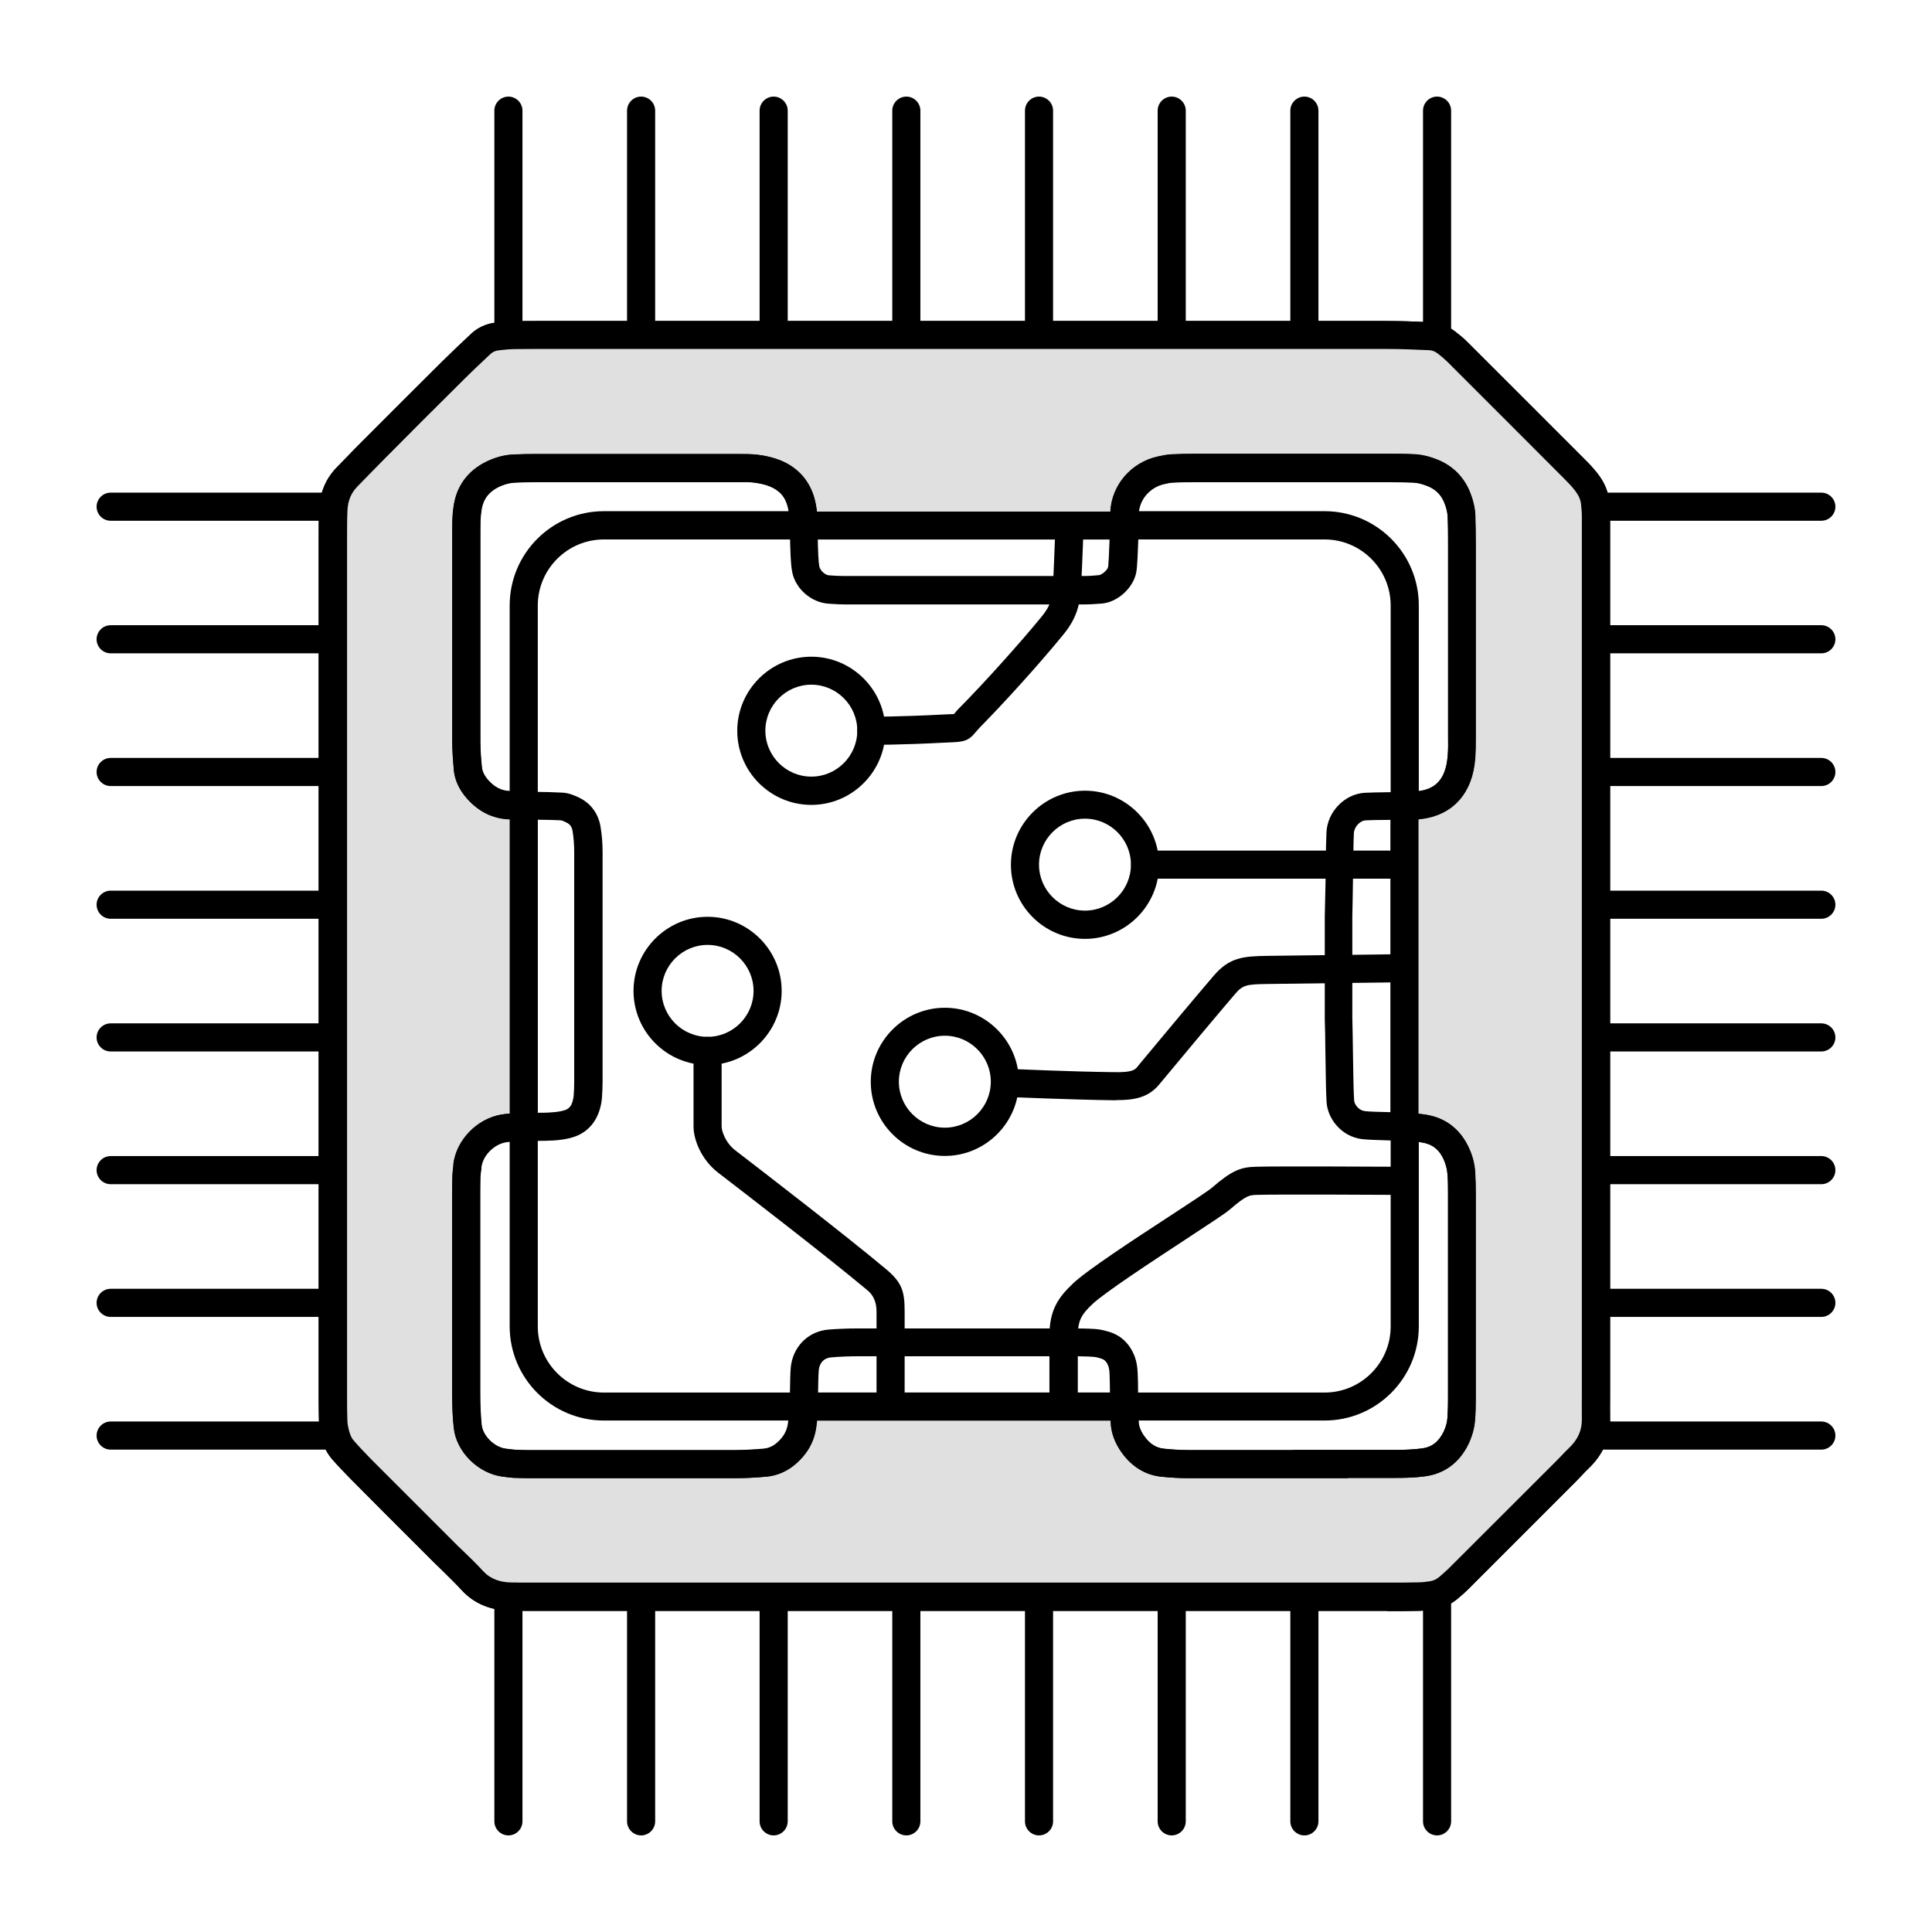
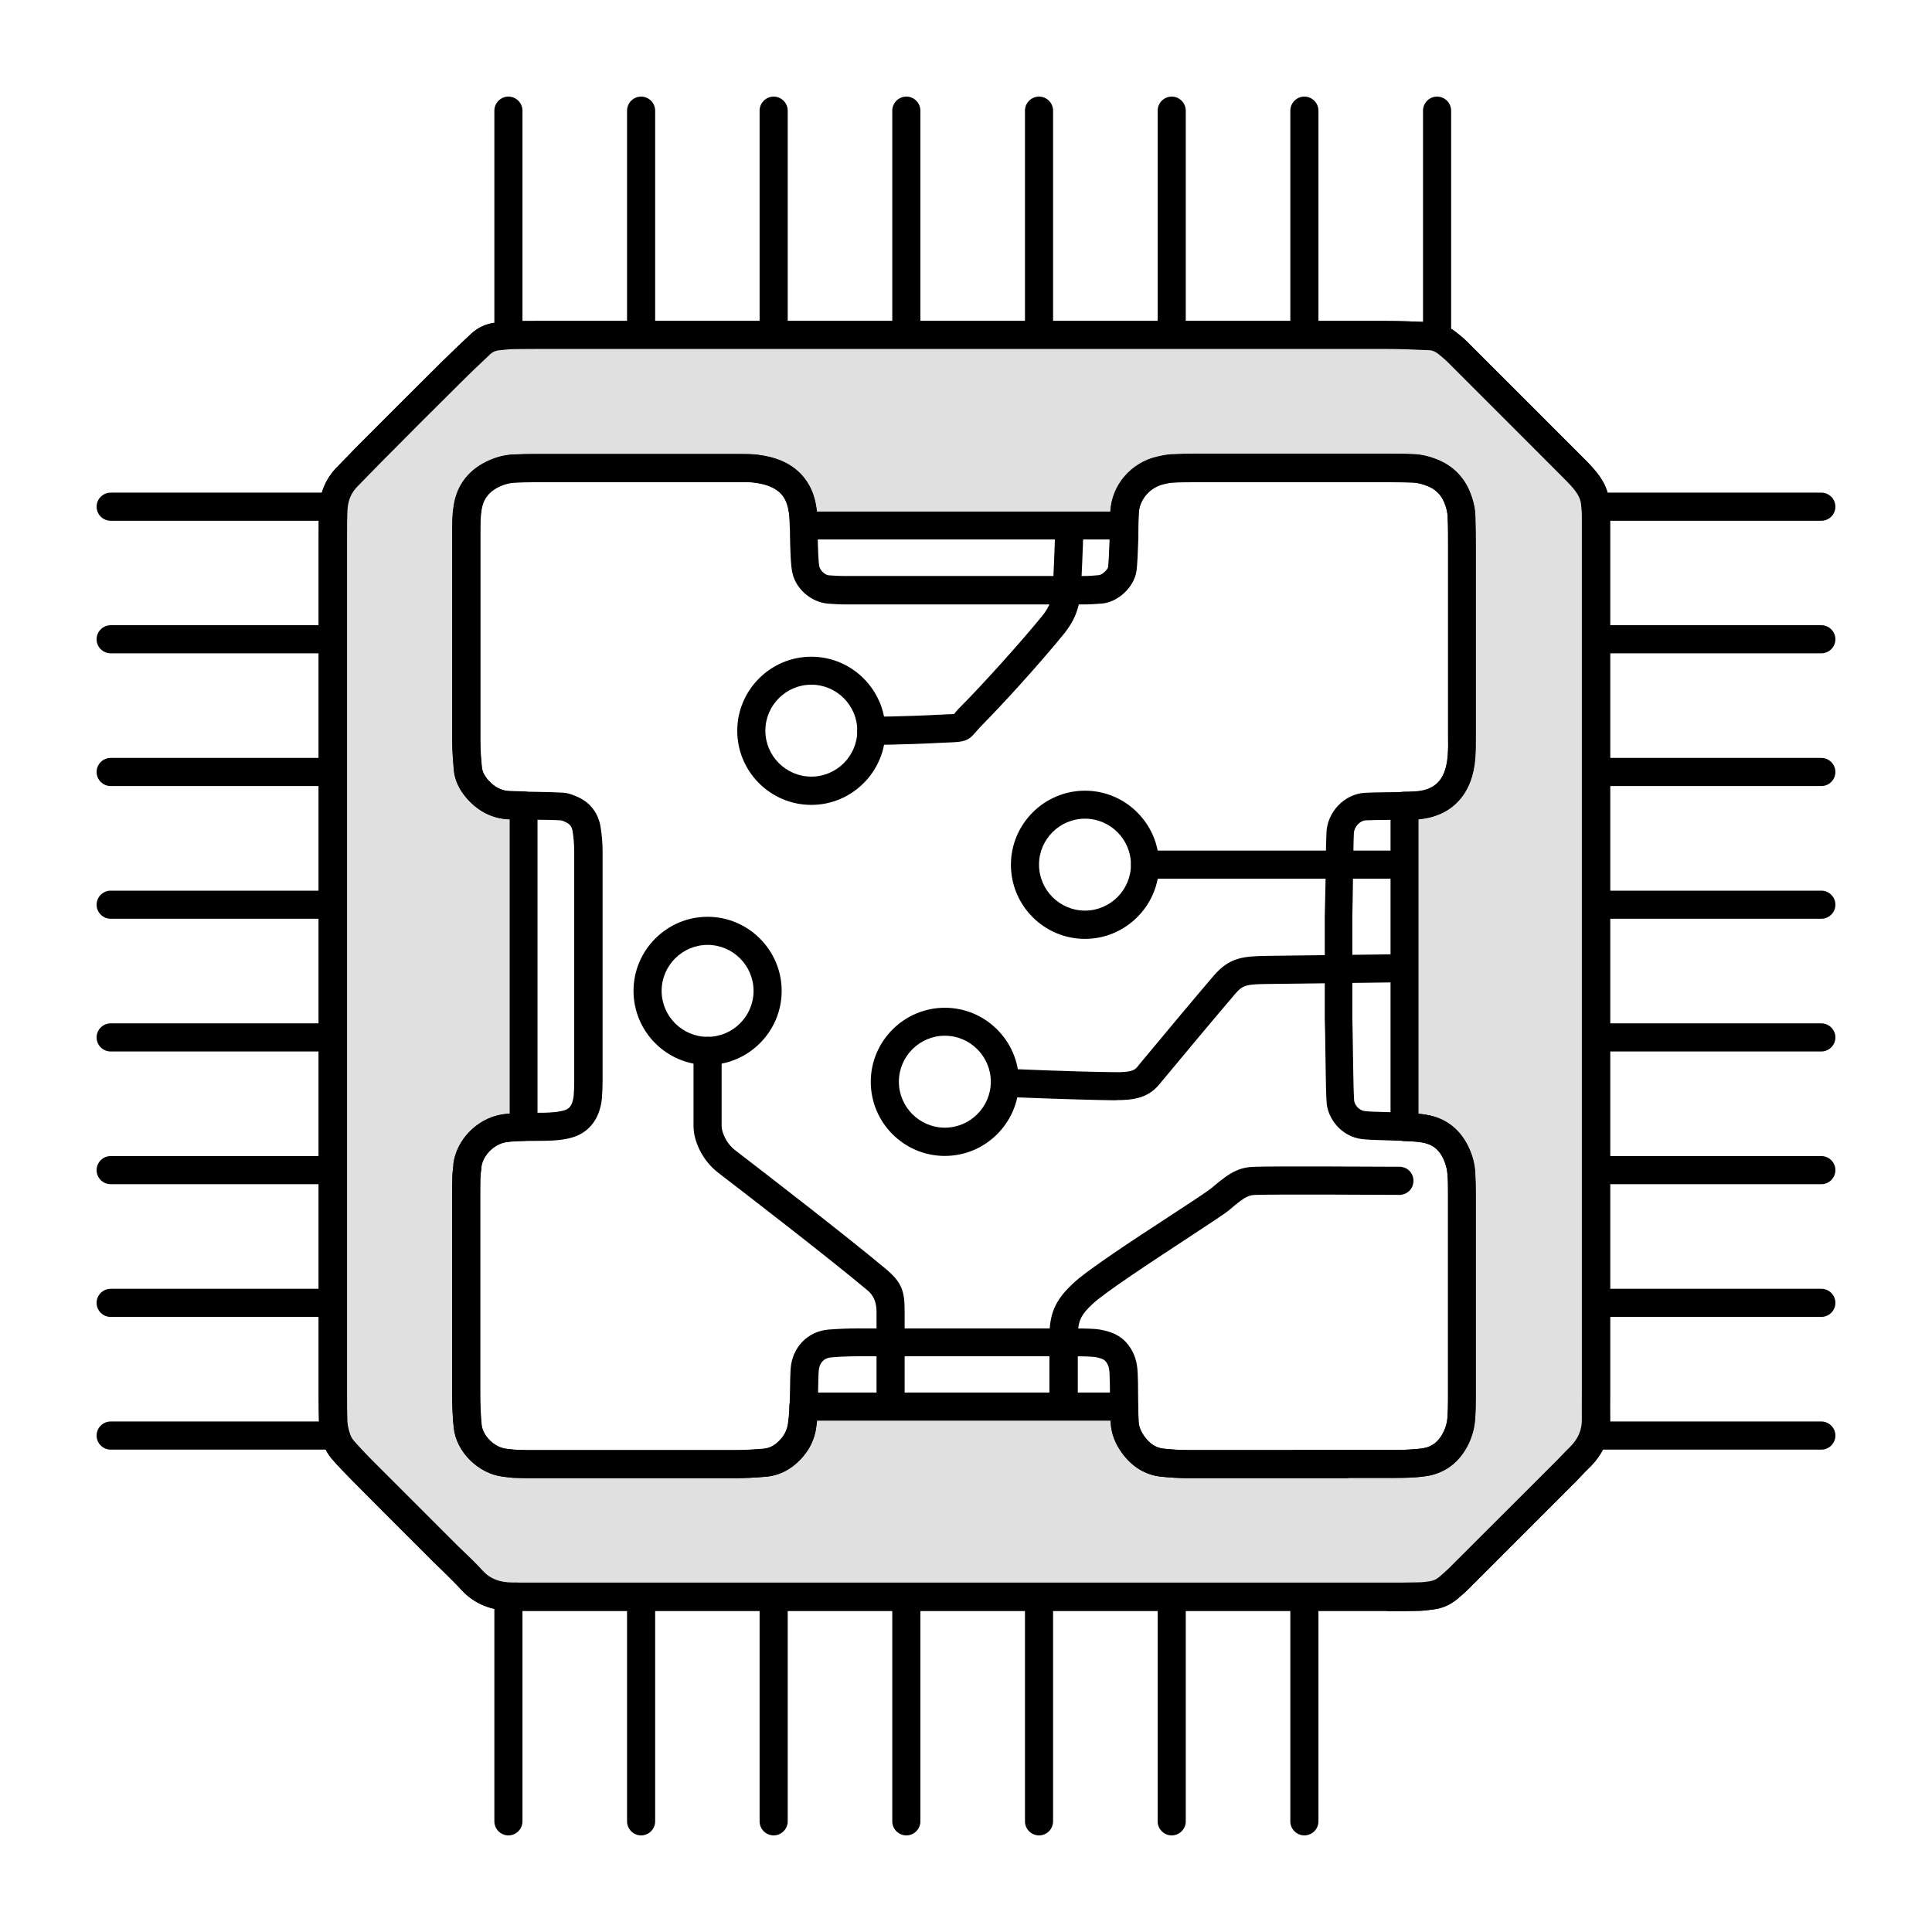
<svg xmlns="http://www.w3.org/2000/svg" width="100" height="100" viewBox="0 0 100 100" fill="none">
  <g clip-path="url(#clip0_806_3680)">
    <path d="M71.807 83.379H27.458C27.145 83.379 26.832 83.372 26.512 83.379C25.443 83.364 24.57 83.037 23.893 82.302C23.588 81.967 23.261 81.654 22.94 81.334C22.773 81.174 22.606 81.007 22.438 80.847L21.682 80.09C20.511 78.918 19.332 77.747 18.168 76.568C17.79 76.182 17.462 75.84 17.178 75.513C16.778 75.047 16.633 74.494 16.567 74.115C16.531 73.926 16.517 73.73 16.509 73.541C16.502 73.148 16.495 72.755 16.495 72.362V27.747C16.495 27.267 16.495 26.794 16.524 26.314C16.567 25.47 16.88 24.749 17.448 24.174L18.008 23.6C18.255 23.345 18.495 23.09 18.75 22.843C20.118 21.475 21.485 20.099 22.86 18.739C23.362 18.244 23.872 17.756 24.388 17.276C24.73 16.956 25.159 16.759 25.632 16.701C25.938 16.665 26.28 16.628 26.629 16.621C27.203 16.614 27.771 16.614 28.346 16.614H54.914C60.516 16.614 66.111 16.614 71.713 16.614C72.505 16.614 73.277 16.643 74.062 16.679C74.506 16.701 74.935 16.861 75.328 17.167C75.532 17.327 75.743 17.494 75.925 17.676C77.954 19.699 79.984 21.73 82.007 23.76C82.225 23.978 82.472 24.233 82.691 24.517C83.047 24.975 83.243 25.441 83.287 25.936C83.316 26.183 83.331 26.438 83.338 26.692C83.338 27.194 83.338 27.704 83.338 28.206V71.554C83.338 71.787 83.338 72.013 83.338 72.245C83.338 72.631 83.331 73.009 83.338 73.395C83.36 74.399 82.989 75.28 82.225 76.007C82.101 76.124 81.985 76.248 81.868 76.371C81.774 76.466 81.687 76.568 81.592 76.662C79.73 78.525 77.867 80.388 76.005 82.251C75.823 82.433 75.634 82.593 75.437 82.76C75.088 83.052 74.681 83.241 74.244 83.299C73.982 83.335 73.728 83.372 73.466 83.379C72.92 83.394 72.367 83.394 71.822 83.394L71.807 83.379ZM26.796 81.916C27.022 81.916 27.247 81.916 27.473 81.916H28.135H71.807C72.345 81.916 72.884 81.916 73.415 81.902C73.618 81.902 73.815 81.873 74.019 81.844C74.193 81.814 74.346 81.749 74.492 81.625C74.652 81.487 74.812 81.349 74.964 81.203C76.827 79.348 78.689 77.485 80.552 75.622C80.639 75.534 80.719 75.447 80.806 75.36C80.937 75.222 81.076 75.076 81.214 74.945C81.679 74.501 81.89 74.021 81.876 73.424C81.868 73.024 81.876 72.624 81.876 72.224C81.876 71.998 81.876 71.772 81.876 71.547V28.206C81.876 27.711 81.876 27.209 81.876 26.714C81.876 26.503 81.854 26.292 81.832 26.081C81.81 25.863 81.708 25.637 81.527 25.397C81.359 25.179 81.148 24.96 80.966 24.779C78.944 22.748 76.914 20.725 74.892 18.702C74.754 18.564 74.586 18.433 74.433 18.309C74.281 18.193 74.135 18.135 73.997 18.128C73.226 18.091 72.469 18.062 71.705 18.062C66.103 18.062 60.509 18.062 54.907 18.062H28.338C27.778 18.062 27.211 18.062 26.651 18.069C26.367 18.069 26.083 18.106 25.799 18.135C25.639 18.157 25.501 18.215 25.385 18.324C24.883 18.797 24.381 19.27 23.893 19.758C22.518 21.118 21.151 22.486 19.79 23.862C19.55 24.109 19.303 24.357 19.063 24.604L18.495 25.186C18.182 25.506 18.015 25.899 17.986 26.379C17.964 26.831 17.964 27.282 17.964 27.733V72.347C17.964 72.726 17.964 73.111 17.979 73.49C17.979 73.606 17.993 73.723 18.015 73.832C18.081 74.174 18.168 74.392 18.299 74.552C18.59 74.887 18.903 75.214 19.215 75.534C20.387 76.706 21.558 77.878 22.729 79.049L23.486 79.806C23.646 79.966 23.806 80.126 23.973 80.279C24.323 80.614 24.665 80.948 24.992 81.305C25.378 81.727 25.88 81.909 26.52 81.909C26.622 81.909 26.716 81.909 26.818 81.909L26.796 81.916Z" fill="black" />
    <path d="M26.316 17.851C25.916 17.851 25.588 17.523 25.588 17.123V5.728C25.588 5.327 25.916 5 26.316 5C26.716 5 27.043 5.327 27.043 5.728V17.123C27.043 17.523 26.716 17.851 26.316 17.851Z" fill="black" />
    <path d="M33.184 17.851C32.783 17.851 32.456 17.523 32.456 17.123V5.728C32.456 5.327 32.783 5 33.184 5C33.584 5 33.911 5.327 33.911 5.728V17.123C33.911 17.523 33.584 17.851 33.184 17.851Z" fill="black" />
    <path d="M40.044 17.851C39.644 17.851 39.317 17.523 39.317 17.123V5.728C39.317 5.327 39.644 5 40.044 5C40.444 5 40.772 5.327 40.772 5.728V17.123C40.772 17.523 40.444 17.851 40.044 17.851Z" fill="black" />
    <path d="M46.912 17.851C46.512 17.851 46.184 17.523 46.184 17.123V5.728C46.184 5.327 46.512 5 46.912 5C47.312 5 47.639 5.327 47.639 5.728V17.123C47.639 17.523 47.312 17.851 46.912 17.851Z" fill="black" />
    <path d="M53.779 17.851C53.379 17.851 53.052 17.523 53.052 17.123V5.728C53.052 5.327 53.379 5 53.779 5C54.18 5 54.507 5.327 54.507 5.728V17.123C54.507 17.523 54.18 17.851 53.779 17.851Z" fill="black" />
    <path d="M60.647 17.851C60.247 17.851 59.92 17.523 59.92 17.123V5.728C59.92 5.327 60.247 5 60.647 5C61.047 5 61.375 5.327 61.375 5.728V17.123C61.375 17.523 61.047 17.851 60.647 17.851Z" fill="black" />
    <path d="M74.382 17.851C73.982 17.851 73.655 17.523 73.655 17.123V5.728C73.655 5.327 73.982 5 74.382 5C74.783 5 75.11 5.327 75.11 5.728V17.123C75.11 17.523 74.783 17.851 74.382 17.851Z" fill="black" />
    <path d="M67.515 17.851C67.115 17.851 66.787 17.523 66.787 17.123V5.728C66.787 5.327 67.115 5 67.515 5C67.915 5 68.242 5.327 68.242 5.728V17.123C68.242 17.523 67.915 17.851 67.515 17.851Z" fill="black" />
    <path d="M26.316 95C25.916 95 25.588 94.672 25.588 94.272V82.877C25.588 82.477 25.916 82.149 26.316 82.149C26.716 82.149 27.043 82.477 27.043 82.877V94.272C27.043 94.672 26.716 95 26.316 95Z" fill="black" />
    <path d="M33.184 95C32.783 95 32.456 94.672 32.456 94.272V82.877C32.456 82.477 32.783 82.149 33.184 82.149C33.584 82.149 33.911 82.477 33.911 82.877V94.272C33.911 94.672 33.584 95 33.184 95Z" fill="black" />
    <path d="M40.044 95C39.644 95 39.317 94.672 39.317 94.272V82.877C39.317 82.477 39.644 82.149 40.044 82.149C40.444 82.149 40.772 82.477 40.772 82.877V94.272C40.772 94.672 40.444 95 40.044 95Z" fill="black" />
    <path d="M46.912 95C46.512 95 46.184 94.672 46.184 94.272V82.877C46.184 82.477 46.512 82.149 46.912 82.149C47.312 82.149 47.639 82.477 47.639 82.877V94.272C47.639 94.672 47.312 95 46.912 95Z" fill="black" />
    <path d="M53.779 95C53.379 95 53.052 94.672 53.052 94.272V82.877C53.052 82.477 53.379 82.149 53.779 82.149C54.18 82.149 54.507 82.477 54.507 82.877V94.272C54.507 94.672 54.18 95 53.779 95Z" fill="black" />
    <path d="M60.647 95C60.247 95 59.92 94.672 59.92 94.272V82.877C59.92 82.477 60.247 82.149 60.647 82.149C61.047 82.149 61.375 82.477 61.375 82.877V94.272C61.375 94.672 61.047 95 60.647 95Z" fill="black" />
-     <path d="M74.382 95C73.982 95 73.655 94.672 73.655 94.272V82.877C73.655 82.477 73.982 82.149 74.382 82.149C74.783 82.149 75.11 82.477 75.11 82.877V94.272C75.11 94.672 74.783 95 74.382 95Z" fill="black" />
    <path d="M67.515 95C67.115 95 66.787 94.672 66.787 94.272V82.877C66.787 82.477 67.115 82.149 67.515 82.149C67.915 82.149 68.242 82.477 68.242 82.877V94.272C68.242 94.672 67.915 95 67.515 95Z" fill="black" />
    <path d="M94.272 26.954H82.88C82.48 26.954 82.152 26.627 82.152 26.227C82.152 25.826 82.48 25.499 82.88 25.499H94.272C94.672 25.499 95 25.826 95 26.227C95 26.627 94.672 26.954 94.272 26.954Z" fill="black" />
    <path d="M94.272 33.816H82.88C82.48 33.816 82.152 33.489 82.152 33.089C82.152 32.688 82.48 32.361 82.88 32.361H94.272C94.672 32.361 95 32.688 95 33.089C95 33.489 94.672 33.816 94.272 33.816Z" fill="black" />
    <path d="M94.272 40.686H82.88C82.48 40.686 82.152 40.358 82.152 39.958C82.152 39.558 82.48 39.23 82.88 39.23H94.272C94.672 39.23 95 39.558 95 39.958C95 40.358 94.672 40.686 94.272 40.686Z" fill="black" />
    <path d="M94.272 47.555H82.88C82.48 47.555 82.152 47.227 82.152 46.827C82.152 46.427 82.48 46.1 82.88 46.1H94.272C94.672 46.1 95 46.427 95 46.827C95 47.227 94.672 47.555 94.272 47.555Z" fill="black" />
    <path d="M94.272 54.424H82.88C82.48 54.424 82.152 54.097 82.152 53.697C82.152 53.297 82.48 52.969 82.88 52.969H94.272C94.672 52.969 95 53.297 95 53.697C95 54.097 94.672 54.424 94.272 54.424Z" fill="black" />
    <path d="M94.272 61.294H82.88C82.48 61.294 82.152 60.966 82.152 60.566C82.152 60.166 82.48 59.838 82.88 59.838H94.272C94.672 59.838 95 60.166 95 60.566C95 60.966 94.672 61.294 94.272 61.294Z" fill="black" />
    <path d="M94.272 75.032H82.88C82.48 75.032 82.152 74.705 82.152 74.305C82.152 73.904 82.48 73.577 82.88 73.577H94.272C94.672 73.577 95 73.904 95 74.305C95 74.705 94.672 75.032 94.272 75.032Z" fill="black" />
    <path d="M94.272 68.163H82.88C82.48 68.163 82.152 67.836 82.152 67.435C82.152 67.035 82.48 66.708 82.88 66.708H94.272C94.672 66.708 95 67.035 95 67.435C95 67.836 94.672 68.163 94.272 68.163Z" fill="black" />
    <path d="M17.12 26.954H5.728C5.327 26.954 5 26.627 5 26.227C5 25.826 5.327 25.499 5.728 25.499H17.12C17.52 25.499 17.848 25.826 17.848 26.227C17.848 26.627 17.52 26.954 17.12 26.954Z" fill="black" />
    <path d="M17.12 33.816H5.728C5.327 33.816 5 33.489 5 33.089C5 32.688 5.327 32.361 5.728 32.361H17.12C17.52 32.361 17.848 32.688 17.848 33.089C17.848 33.489 17.52 33.816 17.12 33.816Z" fill="black" />
    <path d="M17.12 40.686H5.728C5.327 40.686 5 40.358 5 39.958C5 39.558 5.327 39.23 5.728 39.23H17.12C17.52 39.23 17.848 39.558 17.848 39.958C17.848 40.358 17.52 40.686 17.12 40.686Z" fill="black" />
    <path d="M17.12 47.555H5.728C5.327 47.555 5 47.227 5 46.827C5 46.427 5.327 46.1 5.728 46.1H17.12C17.52 46.1 17.848 46.427 17.848 46.827C17.848 47.227 17.52 47.555 17.12 47.555Z" fill="black" />
    <path d="M17.12 54.424H5.728C5.327 54.424 5 54.097 5 53.697C5 53.297 5.327 52.969 5.728 52.969H17.12C17.52 52.969 17.848 53.297 17.848 53.697C17.848 54.097 17.52 54.424 17.12 54.424Z" fill="black" />
    <path d="M17.12 61.294H5.728C5.327 61.294 5 60.966 5 60.566C5 60.166 5.327 59.838 5.728 59.838H17.12C17.52 59.838 17.848 60.166 17.848 60.566C17.848 60.966 17.52 61.294 17.12 61.294Z" fill="black" />
    <path d="M17.12 75.032H5.728C5.327 75.032 5 74.705 5 74.305C5 73.904 5.327 73.577 5.728 73.577H17.12C17.52 73.577 17.848 73.904 17.848 74.305C17.848 74.705 17.52 75.032 17.12 75.032Z" fill="black" />
    <path d="M17.12 68.163H5.728C5.327 68.163 5 67.836 5 67.435C5 67.035 5.327 66.708 5.728 66.708H17.12C17.52 66.708 17.848 67.035 17.848 67.435C17.848 67.836 17.52 68.163 17.12 68.163Z" fill="black" />
-     <path d="M68.562 73.526H31.256C28.571 73.526 26.381 71.343 26.381 68.65V31.335C26.381 28.65 28.564 26.459 31.256 26.459H68.562C71.247 26.459 73.437 28.642 73.437 31.335V68.65C73.437 71.336 71.254 73.526 68.562 73.526ZM31.256 27.922C29.371 27.922 27.836 29.457 27.836 31.342V68.658C27.836 70.543 29.371 72.078 31.256 72.078H68.562C70.447 72.078 71.981 70.543 71.981 68.658V31.342C71.981 29.457 70.447 27.922 68.562 27.922H31.256Z" fill="black" />
    <path d="M41.994 41.661C39.877 41.661 38.16 39.936 38.16 37.826C38.16 35.716 39.884 33.991 41.994 33.991C44.104 33.991 45.828 35.716 45.828 37.826C45.828 39.936 44.104 41.661 41.994 41.661ZM41.994 35.439C40.684 35.439 39.615 36.509 39.615 37.819C39.615 39.128 40.684 40.198 41.994 40.198C43.303 40.198 44.373 39.128 44.373 37.819C44.373 36.509 43.303 35.439 41.994 35.439Z" fill="black" />
    <path d="M36.625 55.123C34.508 55.123 32.791 53.398 32.791 51.288C32.791 49.178 34.515 47.453 36.625 47.453C38.734 47.453 40.459 49.178 40.459 51.288C40.459 53.398 38.734 55.123 36.625 55.123ZM36.625 48.908C35.315 48.908 34.246 49.978 34.246 51.288C34.246 52.598 35.315 53.667 36.625 53.667C37.934 53.667 39.004 52.598 39.004 51.288C39.004 49.978 37.934 48.908 36.625 48.908Z" fill="black" />
    <path d="M56.158 48.596C54.041 48.596 52.325 46.871 52.325 44.761C52.325 42.65 54.049 40.926 56.158 40.926C58.268 40.926 59.992 42.65 59.992 44.761C59.992 46.871 58.268 48.596 56.158 48.596ZM56.158 42.374C54.849 42.374 53.779 43.444 53.779 44.753C53.779 46.063 54.849 47.133 56.158 47.133C57.468 47.133 58.537 46.063 58.537 44.753C58.537 43.444 57.468 42.374 56.158 42.374Z" fill="black" />
    <path d="M48.905 59.831C46.788 59.831 45.071 58.106 45.071 55.996C45.071 53.886 46.795 52.161 48.905 52.161C51.015 52.161 52.739 53.886 52.739 55.996C52.739 58.106 51.015 59.831 48.905 59.831ZM48.905 53.609C47.596 53.609 46.526 54.679 46.526 55.989C46.526 57.299 47.596 58.368 48.905 58.368C50.215 58.368 51.284 57.299 51.284 55.989C51.284 54.679 50.215 53.609 48.905 53.609Z" fill="black" />
    <path d="M45.1 38.554C44.7 38.554 44.373 38.226 44.373 37.826C44.373 37.426 44.7 37.098 45.1 37.098C45.115 37.098 46.621 37.098 48.702 36.989L49.022 36.974C49.182 36.967 49.291 36.967 49.378 36.96C49.451 36.873 49.545 36.749 49.705 36.596C50.957 35.33 52.761 33.322 53.903 31.932C54.376 31.357 54.471 30.993 54.507 30.207C54.58 28.737 54.623 27.216 54.631 27.216C54.645 26.823 54.965 26.51 55.358 26.51C55.365 26.51 55.373 26.51 55.38 26.51C55.78 26.525 56.1 26.86 56.086 27.26C56.086 27.26 56.035 28.795 55.962 30.28C55.911 31.269 55.751 31.975 55.031 32.856C53.692 34.493 51.859 36.494 50.746 37.622C50.629 37.746 50.557 37.833 50.498 37.899C50.106 38.386 49.829 38.401 49.094 38.43L48.782 38.444C46.664 38.554 45.173 38.554 45.108 38.554H45.1Z" fill="black" />
    <path d="M46.097 73.111C45.697 73.111 45.369 72.784 45.369 72.383V67.886C45.369 67.416 45.217 67.052 44.911 66.795C42.823 65.049 38.807 61.956 37.178 60.704C36.297 60.027 35.897 58.987 35.897 58.31V54.395C35.897 53.995 36.225 53.667 36.625 53.667C37.025 53.667 37.352 53.995 37.352 54.395V58.31C37.352 58.528 37.534 59.14 38.065 59.547C39.702 60.806 43.733 63.913 45.842 65.674C46.686 66.38 46.824 66.824 46.824 67.879V72.376C46.824 72.776 46.497 73.104 46.097 73.104V73.111Z" fill="black" />
    <path d="M72.586 45.481H59.272C58.872 45.481 58.545 45.154 58.545 44.753C58.545 44.353 58.872 44.026 59.272 44.026H72.586C72.986 44.026 73.313 44.353 73.313 44.753C73.313 45.154 72.986 45.481 72.586 45.481Z" fill="black" />
    <path d="M57.781 56.949C57.723 56.949 57.664 56.949 57.614 56.949C55.504 56.92 52.404 56.789 52.375 56.789C51.975 56.775 51.663 56.433 51.677 56.032C51.692 55.632 52.026 55.305 52.434 55.334C52.463 55.334 55.533 55.472 57.621 55.494C58.559 55.516 58.727 55.392 58.872 55.218L58.945 55.123C60.458 53.304 61.746 51.761 62.822 50.502C63.637 49.549 64.358 49.498 65.558 49.476L72.455 49.389L72.476 50.844L65.58 50.931C64.525 50.946 64.328 50.982 63.928 51.448C62.859 52.7 61.571 54.242 60.065 56.054L59.992 56.142C59.403 56.855 58.61 56.942 57.773 56.942L57.781 56.949Z" fill="black" />
    <path d="M55.045 72.973C54.645 72.973 54.318 72.645 54.318 72.245V69.153C54.318 67.835 54.747 67.181 55.54 66.431C56.26 65.747 58.647 64.183 60.567 62.931C61.491 62.327 62.546 61.636 62.713 61.49C63.761 60.581 64.219 60.413 64.983 60.391C65.98 60.355 72.178 60.391 72.44 60.391C72.84 60.391 73.168 60.719 73.16 61.126C73.16 61.526 72.833 61.847 72.433 61.847C72.367 61.847 66.002 61.81 65.034 61.847C64.678 61.861 64.517 61.861 63.666 62.596C63.434 62.8 62.713 63.266 61.367 64.153C59.6 65.31 57.177 66.904 56.551 67.493C56.006 68.01 55.787 68.308 55.787 69.16V72.252C55.787 72.653 55.46 72.98 55.06 72.98L55.045 72.973Z" fill="black" />
    <path d="M82.596 28.33C82.596 27.784 82.596 27.245 82.589 26.7C82.589 26.467 82.567 26.234 82.545 26.001C82.509 25.601 82.327 25.259 82.094 24.946C81.905 24.698 81.687 24.48 81.468 24.255C79.446 22.224 77.416 20.201 75.394 18.178C75.226 18.018 75.044 17.873 74.863 17.727C74.615 17.531 74.324 17.407 74.011 17.392C73.24 17.356 72.462 17.327 71.691 17.327C64.408 17.327 57.133 17.327 49.851 17.327C42.801 17.327 35.759 17.327 28.709 17.327C28.011 17.327 27.313 17.327 26.622 17.334C26.316 17.334 26.003 17.371 25.698 17.407C25.385 17.444 25.101 17.574 24.868 17.793C24.359 18.266 23.857 18.746 23.362 19.241C21.987 20.609 20.62 21.977 19.252 23.345C18.815 23.782 18.386 24.233 17.957 24.677C17.499 25.142 17.273 25.703 17.244 26.343C17.222 26.809 17.222 27.274 17.222 27.74C17.222 42.614 17.222 57.481 17.222 72.355C17.222 72.74 17.222 73.126 17.237 73.519C17.237 73.672 17.251 73.832 17.28 73.977C17.353 74.363 17.47 74.734 17.731 75.032C18.037 75.382 18.357 75.724 18.684 76.051C20.103 77.477 21.529 78.904 22.955 80.323C23.45 80.817 23.966 81.283 24.432 81.8C24.999 82.418 25.698 82.651 26.505 82.644C27.044 82.644 27.589 82.644 28.135 82.644C42.692 82.644 57.25 82.644 71.807 82.644C72.345 82.644 72.891 82.644 73.429 82.629C73.662 82.629 73.895 82.593 74.121 82.564C74.433 82.52 74.71 82.382 74.95 82.186C75.124 82.04 75.306 81.887 75.466 81.72C77.329 79.857 79.191 77.994 81.054 76.138C81.272 75.92 81.476 75.687 81.701 75.476C82.29 74.916 82.603 74.239 82.589 73.41C82.574 72.791 82.589 72.173 82.589 71.554C82.589 57.146 82.589 42.738 82.589 28.337L82.596 28.33ZM73.72 58.405C74.521 58.536 75.081 59.002 75.401 59.744C75.539 60.057 75.626 60.391 75.648 60.733C75.67 61.075 75.677 61.417 75.677 61.752C75.677 65.296 75.677 68.847 75.677 72.391C75.677 72.733 75.67 73.075 75.648 73.41C75.626 73.752 75.539 74.086 75.386 74.392C75.037 75.12 74.477 75.585 73.669 75.687C73.197 75.746 72.716 75.76 72.244 75.767C70.469 75.775 68.701 75.767 66.925 75.767C65.15 75.767 63.383 75.767 61.607 75.767C61.135 75.767 60.654 75.746 60.181 75.695C59.534 75.622 59.039 75.272 58.668 74.756C58.428 74.421 58.254 74.043 58.232 73.628C58.217 73.417 58.21 73.119 58.21 72.798H41.615C41.615 72.878 41.615 72.944 41.608 73.002C41.594 73.271 41.572 73.548 41.528 73.817C41.463 74.232 41.288 74.596 41.019 74.916C40.648 75.345 40.197 75.644 39.629 75.695C39.091 75.746 38.538 75.775 38 75.775C34.588 75.775 31.183 75.775 27.771 75.775C27.429 75.775 27.087 75.775 26.745 75.76C26.541 75.753 26.338 75.724 26.134 75.702C25.21 75.593 24.33 74.749 24.228 73.824C24.17 73.286 24.148 72.74 24.148 72.194C24.148 68.782 24.148 65.376 24.148 61.963C24.148 61.621 24.148 61.279 24.163 60.937C24.163 60.733 24.199 60.53 24.221 60.326C24.33 59.387 25.152 58.558 26.083 58.398C26.338 58.354 26.723 58.332 27.124 58.325V41.69C26.832 41.69 26.563 41.675 26.36 41.668C25.712 41.639 25.188 41.341 24.759 40.868C24.483 40.562 24.279 40.198 24.235 39.776C24.192 39.303 24.155 38.823 24.155 38.35C24.155 34.806 24.155 31.255 24.155 27.711C24.155 27.442 24.155 27.165 24.163 26.896C24.17 26.692 24.192 26.489 24.221 26.285C24.352 25.397 24.861 24.808 25.676 24.466C25.989 24.335 26.323 24.255 26.665 24.24C27.007 24.226 27.349 24.218 27.691 24.218C31.169 24.218 34.646 24.218 38.123 24.218C38.465 24.218 38.807 24.204 39.142 24.247C39.477 24.291 39.819 24.364 40.131 24.487C40.873 24.786 41.346 25.339 41.521 26.132C41.601 26.481 41.615 26.838 41.623 27.194H58.21C58.21 26.962 58.217 26.736 58.232 26.503C58.29 25.462 59.068 24.567 60.102 24.335C60.298 24.291 60.502 24.247 60.705 24.24C61.113 24.218 61.52 24.211 61.935 24.211C65.274 24.211 68.621 24.211 71.96 24.211C72.367 24.211 72.775 24.211 73.189 24.233C73.531 24.247 73.866 24.342 74.179 24.466C74.775 24.706 75.204 25.128 75.445 25.724C75.576 26.045 75.663 26.372 75.67 26.714C75.685 27.194 75.692 27.667 75.692 28.148C75.692 31.357 75.692 34.559 75.692 37.768C75.692 38.248 75.707 38.721 75.663 39.201C75.634 39.536 75.568 39.885 75.452 40.198C75.132 41.028 74.506 41.508 73.633 41.654C73.335 41.705 73.029 41.697 72.724 41.705V58.325C73.066 58.347 73.408 58.354 73.735 58.412L73.72 58.405Z" fill="#E1E0E0" />
    <path d="M71.807 83.379H27.458C27.145 83.379 26.832 83.372 26.512 83.379C25.443 83.364 24.57 83.037 23.893 82.302C23.588 81.967 23.261 81.654 22.94 81.334C22.773 81.174 22.606 81.007 22.438 80.847L21.682 80.09C20.511 78.918 19.332 77.747 18.168 76.568C17.79 76.182 17.462 75.84 17.178 75.513C16.778 75.047 16.633 74.494 16.567 74.115C16.531 73.926 16.517 73.73 16.509 73.541C16.502 73.148 16.495 72.755 16.495 72.362V27.747C16.495 27.267 16.495 26.794 16.524 26.314C16.567 25.47 16.88 24.749 17.448 24.174L18.008 23.6C18.255 23.345 18.495 23.09 18.75 22.843C20.118 21.475 21.485 20.099 22.86 18.739C23.362 18.244 23.872 17.756 24.388 17.276C24.73 16.956 25.159 16.759 25.632 16.701C25.938 16.665 26.28 16.628 26.629 16.621C27.203 16.614 27.771 16.614 28.346 16.614H54.914C60.516 16.614 66.111 16.614 71.713 16.614C72.505 16.614 73.277 16.643 74.062 16.679C74.506 16.701 74.935 16.861 75.328 17.167C75.525 17.32 75.736 17.487 75.925 17.676C77.954 19.699 79.977 21.73 82.007 23.753C82.225 23.971 82.472 24.226 82.691 24.509C83.047 24.968 83.243 25.433 83.287 25.928C83.316 26.176 83.331 26.43 83.338 26.685C83.338 27.187 83.338 27.697 83.338 28.199V71.547C83.338 71.78 83.338 72.005 83.338 72.238C83.338 72.624 83.331 73.002 83.338 73.388C83.36 74.392 82.989 75.272 82.225 76C82.101 76.117 81.985 76.24 81.868 76.364C81.774 76.459 81.687 76.561 81.592 76.655C79.73 78.518 77.867 80.381 76.005 82.244C75.823 82.426 75.634 82.586 75.437 82.753C75.088 83.044 74.681 83.233 74.244 83.292C73.982 83.328 73.728 83.364 73.466 83.372C72.92 83.386 72.367 83.386 71.822 83.386L71.807 83.379ZM26.796 81.916C27.022 81.916 27.247 81.916 27.473 81.916H28.135H71.807C72.345 81.916 72.884 81.916 73.415 81.902C73.618 81.902 73.815 81.873 74.019 81.844C74.193 81.814 74.346 81.749 74.492 81.625C74.652 81.487 74.812 81.349 74.964 81.203C76.827 79.348 78.689 77.485 80.552 75.622C80.639 75.534 80.719 75.447 80.806 75.36C80.937 75.222 81.076 75.076 81.214 74.945C81.679 74.501 81.89 74.021 81.876 73.424C81.868 73.024 81.876 72.624 81.876 72.224C81.876 71.998 81.876 71.772 81.876 71.547V28.33V28.206C81.876 27.711 81.876 27.209 81.876 26.714C81.876 26.503 81.854 26.292 81.832 26.081C81.81 25.863 81.708 25.637 81.527 25.397C81.359 25.179 81.148 24.96 80.966 24.779C78.944 22.748 76.914 20.725 74.892 18.702C74.746 18.564 74.586 18.433 74.433 18.309C74.281 18.193 74.135 18.135 73.997 18.128C73.226 18.091 72.469 18.062 71.705 18.062C66.103 18.062 60.509 18.062 54.907 18.062H28.338C27.778 18.062 27.211 18.062 26.651 18.069C26.367 18.069 26.083 18.106 25.799 18.135C25.639 18.157 25.501 18.215 25.385 18.324C24.883 18.797 24.381 19.27 23.893 19.758C22.518 21.118 21.151 22.486 19.79 23.862C19.55 24.109 19.303 24.357 19.063 24.604L18.495 25.186C18.182 25.506 18.015 25.899 17.986 26.379C17.964 26.831 17.964 27.282 17.964 27.733V72.347C17.964 72.726 17.964 73.111 17.979 73.49C17.979 73.606 17.993 73.723 18.015 73.832C18.081 74.174 18.168 74.392 18.299 74.552C18.59 74.887 18.903 75.214 19.215 75.534C20.387 76.706 21.558 77.878 22.729 79.049L23.486 79.806C23.646 79.966 23.806 80.126 23.973 80.279C24.323 80.614 24.665 80.948 24.992 81.305C25.378 81.727 25.88 81.909 26.52 81.909C26.622 81.909 26.716 81.909 26.818 81.909L26.796 81.916ZM69.785 76.51C69.304 76.51 68.832 76.51 68.351 76.51H66.918H65.485C64.19 76.51 62.888 76.51 61.593 76.51C61.054 76.51 60.56 76.481 60.087 76.43C59.279 76.342 58.581 75.913 58.064 75.185C57.715 74.698 57.526 74.188 57.497 73.672C57.497 73.628 57.497 73.584 57.497 73.533H42.292C42.278 73.672 42.263 73.803 42.241 73.941C42.154 74.487 41.928 74.974 41.565 75.396C41.033 76.015 40.401 76.357 39.688 76.43C39.12 76.481 38.553 76.51 37.985 76.51C35.177 76.51 32.369 76.51 29.561 76.51H27.756C27.407 76.51 27.058 76.51 26.702 76.495C26.52 76.495 26.331 76.466 26.141 76.444L26.032 76.43C24.766 76.277 23.624 75.149 23.493 73.912C23.435 73.402 23.413 72.842 23.406 72.202C23.406 69.393 23.406 66.584 23.406 63.775V61.971C23.406 61.621 23.406 61.272 23.421 60.923C23.421 60.726 23.45 60.53 23.471 60.333V60.253C23.624 59.009 24.686 57.91 25.945 57.692C26.069 57.67 26.207 57.655 26.381 57.641V42.41C26.381 42.41 26.331 42.41 26.309 42.41C25.494 42.367 24.788 42.017 24.199 41.362C23.777 40.897 23.544 40.387 23.493 39.856C23.457 39.412 23.413 38.896 23.413 38.364C23.413 35.65 23.413 32.936 23.413 30.229V27.646C23.413 27.391 23.413 27.136 23.421 26.881C23.428 26.656 23.45 26.423 23.486 26.198C23.646 25.091 24.301 24.262 25.378 23.811C25.785 23.636 26.2 23.541 26.622 23.527C26.971 23.512 27.32 23.505 27.669 23.505C31.147 23.505 34.624 23.505 38.102 23.505H38.291C38.589 23.505 38.895 23.505 39.215 23.541C39.673 23.6 40.051 23.694 40.379 23.825C41.346 24.211 41.979 24.96 42.205 25.986C42.241 26.154 42.27 26.321 42.285 26.481H57.482C57.555 25.113 58.559 23.949 59.92 23.643C60.145 23.592 60.385 23.541 60.64 23.527C61.062 23.505 61.484 23.498 61.906 23.498C65.245 23.498 68.591 23.498 71.931 23.498C72.353 23.498 72.767 23.498 73.189 23.52C73.582 23.534 73.99 23.629 74.419 23.803C75.197 24.116 75.772 24.691 76.085 25.462C76.259 25.892 76.354 26.299 76.368 26.707C76.383 27.194 76.39 27.682 76.39 28.162C76.39 31.371 76.39 34.573 76.39 37.782V38.081C76.39 38.466 76.39 38.867 76.361 39.267C76.325 39.711 76.238 40.111 76.107 40.46C75.699 41.523 74.877 42.185 73.72 42.374C73.618 42.389 73.517 42.403 73.422 42.41V57.648C73.553 57.663 73.691 57.677 73.822 57.699C74.848 57.866 75.619 58.47 76.056 59.46C76.238 59.86 76.339 60.282 76.361 60.697C76.383 61.054 76.39 61.41 76.39 61.759C76.39 65.311 76.39 68.854 76.39 72.398C76.39 72.755 76.383 73.111 76.354 73.468C76.325 73.904 76.209 74.319 76.027 74.712C75.561 75.695 74.775 76.284 73.749 76.415C73.211 76.488 72.68 76.495 72.229 76.495C71.407 76.495 70.592 76.495 69.77 76.495L69.785 76.51ZM66.925 75.047H68.359C69.654 75.047 70.949 75.047 72.244 75.047C72.651 75.047 73.124 75.032 73.582 74.974C74.113 74.909 74.477 74.625 74.732 74.086C74.841 73.861 74.906 73.613 74.921 73.366C74.943 73.046 74.95 72.718 74.95 72.398C74.95 68.854 74.95 65.303 74.95 61.759C74.95 61.432 74.95 61.105 74.921 60.777C74.906 60.537 74.841 60.289 74.739 60.042C74.506 59.504 74.142 59.22 73.604 59.133C73.335 59.089 73.066 59.074 72.789 59.06H72.665C72.28 59.031 71.974 58.71 71.974 58.325V41.704C71.974 41.312 72.287 40.984 72.68 40.977H72.855C73.088 40.969 73.306 40.962 73.502 40.933C74.142 40.831 74.543 40.518 74.761 39.944C74.848 39.718 74.899 39.449 74.928 39.15C74.957 38.808 74.957 38.459 74.95 38.088V37.775C74.95 34.573 74.95 31.364 74.95 28.162C74.95 27.689 74.95 27.224 74.928 26.75C74.921 26.525 74.863 26.277 74.754 26.008C74.586 25.601 74.302 25.317 73.888 25.15C73.611 25.041 73.364 24.975 73.138 24.968C72.738 24.953 72.338 24.946 71.938 24.946C68.599 24.946 65.26 24.946 61.913 24.946C61.52 24.946 61.12 24.946 60.72 24.968C60.574 24.968 60.407 25.011 60.24 25.048C59.527 25.208 58.974 25.834 58.937 26.547C58.923 26.765 58.923 26.991 58.916 27.209C58.916 27.609 58.588 27.922 58.188 27.922H41.601C41.208 27.922 40.881 27.602 40.873 27.209C40.873 26.86 40.852 26.569 40.786 26.292C40.662 25.732 40.357 25.375 39.833 25.164C39.622 25.077 39.353 25.011 39.018 24.968C38.8 24.939 38.553 24.939 38.291 24.946H38.094C34.617 24.946 31.139 24.946 27.662 24.946C27.327 24.946 27 24.953 26.665 24.968C26.418 24.975 26.171 25.033 25.93 25.135C25.327 25.39 24.999 25.79 24.912 26.394C24.883 26.569 24.868 26.75 24.861 26.925C24.854 27.165 24.854 27.398 24.854 27.631V30.214C24.854 32.929 24.854 35.636 24.854 38.35C24.854 38.823 24.89 39.303 24.934 39.711C24.956 39.929 25.065 40.147 25.268 40.38C25.588 40.737 25.952 40.926 26.367 40.94C26.563 40.948 26.825 40.955 27.109 40.962C27.502 40.969 27.822 41.297 27.822 41.69V58.325C27.822 58.718 27.509 59.045 27.109 59.052C26.818 59.052 26.403 59.074 26.171 59.111C25.545 59.22 24.977 59.802 24.905 60.406V60.486C24.875 60.646 24.861 60.799 24.854 60.959C24.846 61.294 24.846 61.621 24.846 61.956V63.761C24.846 66.569 24.846 69.378 24.846 72.187C24.846 72.777 24.875 73.286 24.919 73.744C24.985 74.319 25.588 74.909 26.185 74.981L26.301 74.996C26.447 75.011 26.592 75.032 26.738 75.04C27.073 75.054 27.4 75.054 27.735 75.054H29.539C32.347 75.054 35.155 75.054 37.963 75.054C38.48 75.054 39.011 75.025 39.528 74.981C39.862 74.952 40.16 74.778 40.437 74.45C40.619 74.239 40.735 73.984 40.779 73.708C40.815 73.468 40.837 73.221 40.852 72.973V72.777C40.873 72.384 41.194 72.078 41.586 72.078H58.181C58.574 72.078 58.901 72.398 58.908 72.791C58.908 73.097 58.923 73.388 58.93 73.592C58.945 73.832 59.039 74.079 59.228 74.341C59.512 74.734 59.832 74.938 60.232 74.981C60.654 75.025 61.098 75.054 61.586 75.054C62.88 75.054 64.175 75.054 65.471 75.054H66.904L66.925 75.047Z" fill="black" />
    <path d="M69.785 76.51C69.304 76.51 68.832 76.51 68.351 76.51H66.918H65.485C64.19 76.51 62.888 76.51 61.593 76.51C61.069 76.51 60.56 76.48 60.087 76.43C59.279 76.342 58.581 75.913 58.057 75.185C57.708 74.698 57.519 74.188 57.49 73.671C57.468 73.329 57.461 72.769 57.453 72.231C57.453 71.801 57.439 71.394 57.431 71.117C57.424 70.943 57.402 70.819 57.373 70.724C57.272 70.441 57.126 70.361 57.01 70.324C56.9 70.288 56.733 70.237 56.595 70.23C56.202 70.201 55.809 70.201 55.416 70.201C51.735 70.201 48.054 70.201 44.373 70.201C43.9 70.201 43.441 70.222 43.005 70.259C42.648 70.288 42.408 70.55 42.379 70.935C42.358 71.19 42.35 71.649 42.343 72.093C42.343 72.471 42.328 72.835 42.321 73.053C42.307 73.351 42.278 73.65 42.234 73.941C42.147 74.487 41.921 74.974 41.557 75.396C41.026 76.015 40.393 76.357 39.68 76.43C39.127 76.48 38.553 76.51 37.978 76.51C35.17 76.51 32.362 76.51 29.553 76.51H27.749C27.4 76.51 27.051 76.51 26.694 76.495C26.512 76.495 26.323 76.466 26.134 76.444L26.025 76.43C24.759 76.277 23.617 75.149 23.486 73.912C23.428 73.402 23.406 72.842 23.399 72.202C23.399 69.393 23.399 66.584 23.399 63.775V61.97C23.399 61.621 23.399 61.272 23.413 60.922C23.413 60.726 23.442 60.53 23.464 60.333V60.253C23.617 59.009 24.679 57.91 25.938 57.692C26.389 57.611 27.065 57.604 27.72 57.597C28.04 57.597 28.338 57.597 28.549 57.575C28.811 57.561 29.022 57.524 29.197 57.473C29.437 57.408 29.568 57.262 29.641 56.993C29.663 56.906 29.684 56.818 29.692 56.731C29.713 56.476 29.721 56.222 29.721 55.967C29.721 52.008 29.721 48.057 29.721 44.099C29.721 43.713 29.692 43.342 29.633 43C29.597 42.796 29.503 42.665 29.328 42.578C29.27 42.548 29.095 42.461 29.03 42.461C28.673 42.439 28.12 42.432 27.582 42.425C27.094 42.417 26.614 42.41 26.294 42.396C25.487 42.352 24.774 42.003 24.192 41.355C23.77 40.889 23.537 40.38 23.486 39.849C23.45 39.405 23.406 38.888 23.406 38.357C23.406 35.643 23.406 32.928 23.406 30.221V27.638C23.406 27.384 23.406 27.129 23.413 26.874C23.421 26.649 23.442 26.416 23.479 26.19C23.639 25.084 24.294 24.255 25.37 23.803C25.778 23.629 26.192 23.534 26.614 23.52C26.963 23.505 27.313 23.498 27.662 23.498C31.139 23.498 34.617 23.498 38.094 23.498H38.276C38.575 23.498 38.88 23.498 39.207 23.534C39.666 23.592 40.044 23.687 40.371 23.818C41.339 24.204 41.972 24.953 42.197 25.979C42.307 26.481 42.314 26.962 42.321 27.42V27.551C42.336 28.541 42.365 29.115 42.408 29.319C42.452 29.53 42.707 29.763 42.896 29.778C43.194 29.799 43.427 29.814 43.66 29.814C47.821 29.814 51.983 29.814 56.136 29.814C56.384 29.814 56.624 29.792 56.871 29.77C57.046 29.756 57.337 29.486 57.359 29.334C57.373 29.217 57.41 28.606 57.424 28.111C57.431 27.886 57.439 27.653 57.439 27.427C57.439 27.107 57.446 26.787 57.468 26.467C57.541 25.099 58.545 23.934 59.905 23.629C60.131 23.578 60.371 23.527 60.625 23.512C61.047 23.49 61.469 23.483 61.891 23.483C65.238 23.483 68.577 23.483 71.916 23.483C72.338 23.483 72.753 23.483 73.175 23.505C73.568 23.52 73.975 23.614 74.404 23.789C75.183 24.102 75.757 24.677 76.07 25.448C76.245 25.87 76.339 26.285 76.354 26.692C76.368 27.18 76.376 27.667 76.376 28.148C76.376 31.357 76.376 34.559 76.376 37.768V38.066C76.376 38.452 76.376 38.852 76.347 39.252C76.31 39.696 76.223 40.096 76.092 40.446C75.685 41.508 74.863 42.17 73.706 42.359C73.408 42.403 73.131 42.41 72.862 42.417H72.6C72.418 42.432 72.113 42.432 71.778 42.439C71.363 42.439 70.912 42.447 70.687 42.461C70.388 42.476 70.09 42.803 70.076 43.131C70.054 43.589 70.054 44.047 70.046 44.513L70.025 45.823C70.017 46.354 70.01 46.886 69.996 47.417V52.692C70.01 53.209 70.017 53.733 70.025 54.25L70.046 55.545C70.054 56.018 70.061 56.484 70.09 56.957C70.097 57.131 70.294 57.466 70.643 57.51C70.854 57.539 71.371 57.553 71.778 57.561C72.076 57.568 72.353 57.575 72.52 57.59L72.862 57.611C73.168 57.626 73.488 57.641 73.808 57.699C74.834 57.859 75.605 58.47 76.041 59.46C76.223 59.86 76.325 60.282 76.347 60.697C76.368 61.053 76.376 61.403 76.376 61.759C76.376 65.31 76.376 68.854 76.376 72.398C76.376 72.755 76.368 73.111 76.339 73.468C76.31 73.904 76.194 74.319 76.012 74.712C75.546 75.695 74.761 76.284 73.735 76.415C73.197 76.488 72.665 76.495 72.215 76.495C71.392 76.495 70.578 76.495 69.755 76.495L69.785 76.51ZM66.925 75.047H68.359C69.654 75.047 70.949 75.047 72.244 75.047C72.651 75.047 73.124 75.032 73.582 74.974C74.113 74.909 74.477 74.625 74.732 74.086C74.841 73.861 74.906 73.613 74.921 73.366C74.943 73.046 74.95 72.718 74.95 72.398C74.95 68.854 74.95 65.303 74.95 61.759C74.95 61.432 74.95 61.104 74.921 60.777C74.906 60.537 74.841 60.289 74.739 60.042C74.506 59.504 74.142 59.22 73.604 59.132C73.342 59.089 73.073 59.074 72.811 59.067L72.447 59.045C72.294 59.038 72.047 59.031 71.771 59.023C71.276 59.009 70.767 58.994 70.483 58.958C69.406 58.819 68.715 57.881 68.664 57.051C68.635 56.564 68.628 56.069 68.621 55.581L68.599 54.279C68.599 53.762 68.584 53.253 68.57 52.743C68.57 52.736 68.57 52.729 68.57 52.721V47.417C68.584 46.871 68.591 46.347 68.606 45.823L68.628 44.52C68.628 44.047 68.635 43.567 68.657 43.094C68.701 42.025 69.588 41.1 70.636 41.035C70.876 41.02 71.349 41.013 71.793 41.006C72.105 41.006 72.404 40.998 72.578 40.991H72.869C73.102 40.977 73.313 40.977 73.509 40.948C74.15 40.846 74.55 40.533 74.768 39.958C74.855 39.732 74.906 39.463 74.935 39.165C74.964 38.823 74.964 38.474 74.957 38.102V37.789C74.957 34.588 74.957 31.378 74.957 28.177C74.957 27.704 74.957 27.238 74.935 26.765C74.928 26.532 74.87 26.292 74.761 26.023C74.593 25.608 74.31 25.331 73.895 25.164C73.619 25.055 73.371 24.989 73.146 24.982C72.746 24.968 72.345 24.96 71.945 24.96C68.606 24.96 65.267 24.96 61.92 24.96C61.527 24.96 61.127 24.96 60.727 24.982C60.582 24.982 60.414 25.026 60.247 25.062C59.534 25.222 58.981 25.848 58.945 26.561C58.93 26.86 58.923 27.165 58.923 27.464C58.923 27.704 58.923 27.944 58.908 28.184C58.901 28.446 58.865 29.326 58.821 29.574C58.697 30.396 57.861 31.175 57.031 31.24C56.726 31.262 56.442 31.284 56.158 31.284C51.997 31.284 47.843 31.284 43.682 31.284C43.412 31.284 43.151 31.262 42.881 31.247C41.986 31.182 41.194 30.483 41.012 29.647C40.924 29.246 40.903 28.439 40.888 27.638V27.449C40.888 27.041 40.873 26.663 40.801 26.307C40.677 25.746 40.371 25.39 39.848 25.179C39.637 25.091 39.367 25.026 39.033 24.982C38.807 24.953 38.56 24.953 38.305 24.96H38.109C34.631 24.96 31.154 24.96 27.676 24.96C27.342 24.96 27.014 24.968 26.687 24.982C26.44 24.989 26.192 25.048 25.945 25.15C25.341 25.404 25.014 25.805 24.926 26.408C24.897 26.583 24.883 26.765 24.875 26.94C24.868 27.18 24.868 27.413 24.868 27.645V30.229C24.868 32.943 24.868 35.65 24.868 38.364C24.868 38.837 24.905 39.318 24.948 39.725C24.97 39.943 25.079 40.162 25.283 40.395C25.603 40.751 25.967 40.94 26.381 40.955C26.694 40.969 27.153 40.977 27.625 40.984C28.186 40.991 28.76 41.006 29.131 41.028C29.459 41.05 29.743 41.173 29.983 41.29C30.579 41.581 30.965 42.105 31.081 42.774C31.154 43.196 31.19 43.647 31.19 44.113C31.19 48.072 31.19 52.023 31.19 55.981C31.19 56.273 31.176 56.564 31.154 56.855C31.139 57.022 31.11 57.19 31.052 57.393C30.841 58.143 30.332 58.674 29.604 58.878C29.328 58.958 29.015 59.009 28.644 59.031C28.411 59.045 28.091 59.052 27.735 59.052C27.189 59.052 26.52 59.067 26.185 59.125C25.559 59.234 24.992 59.816 24.919 60.42V60.501C24.89 60.66 24.875 60.813 24.868 60.973C24.861 61.308 24.861 61.636 24.861 61.97V63.775C24.861 66.584 24.861 69.393 24.861 72.202C24.861 72.791 24.89 73.3 24.934 73.759C24.999 74.334 25.603 74.923 26.2 74.996L26.316 75.01C26.462 75.025 26.607 75.047 26.753 75.054C27.087 75.069 27.415 75.069 27.749 75.069H29.553C32.362 75.069 35.17 75.069 37.978 75.069C38.502 75.069 39.033 75.04 39.542 74.996C39.877 74.967 40.175 74.792 40.452 74.465C40.633 74.254 40.75 73.999 40.793 73.722C40.83 73.482 40.852 73.235 40.866 72.987C40.873 72.784 40.881 72.442 40.888 72.078C40.895 71.605 40.903 71.11 40.924 70.841C41.004 69.735 41.812 68.905 42.889 68.818C43.361 68.781 43.864 68.76 44.373 68.76C48.054 68.76 51.735 68.76 55.424 68.76C55.846 68.76 56.275 68.76 56.697 68.789C57.002 68.811 57.286 68.898 57.475 68.956C58.079 69.16 58.516 69.611 58.748 70.259C58.828 70.492 58.872 70.746 58.886 71.066C58.901 71.35 58.908 71.78 58.908 72.223C58.908 72.74 58.923 73.271 58.937 73.599C58.952 73.839 59.047 74.086 59.236 74.348C59.52 74.741 59.84 74.945 60.24 74.989C60.662 75.032 61.113 75.061 61.593 75.061C62.888 75.061 64.183 75.061 65.478 75.061H66.911L66.925 75.047Z" fill="black" />
  </g>
  <defs>
    <clipPath id="clip0_806_3680">
      <rect width="90" height="90" fill="white" transform="translate(5 5)" />
    </clipPath>
  </defs>
</svg>